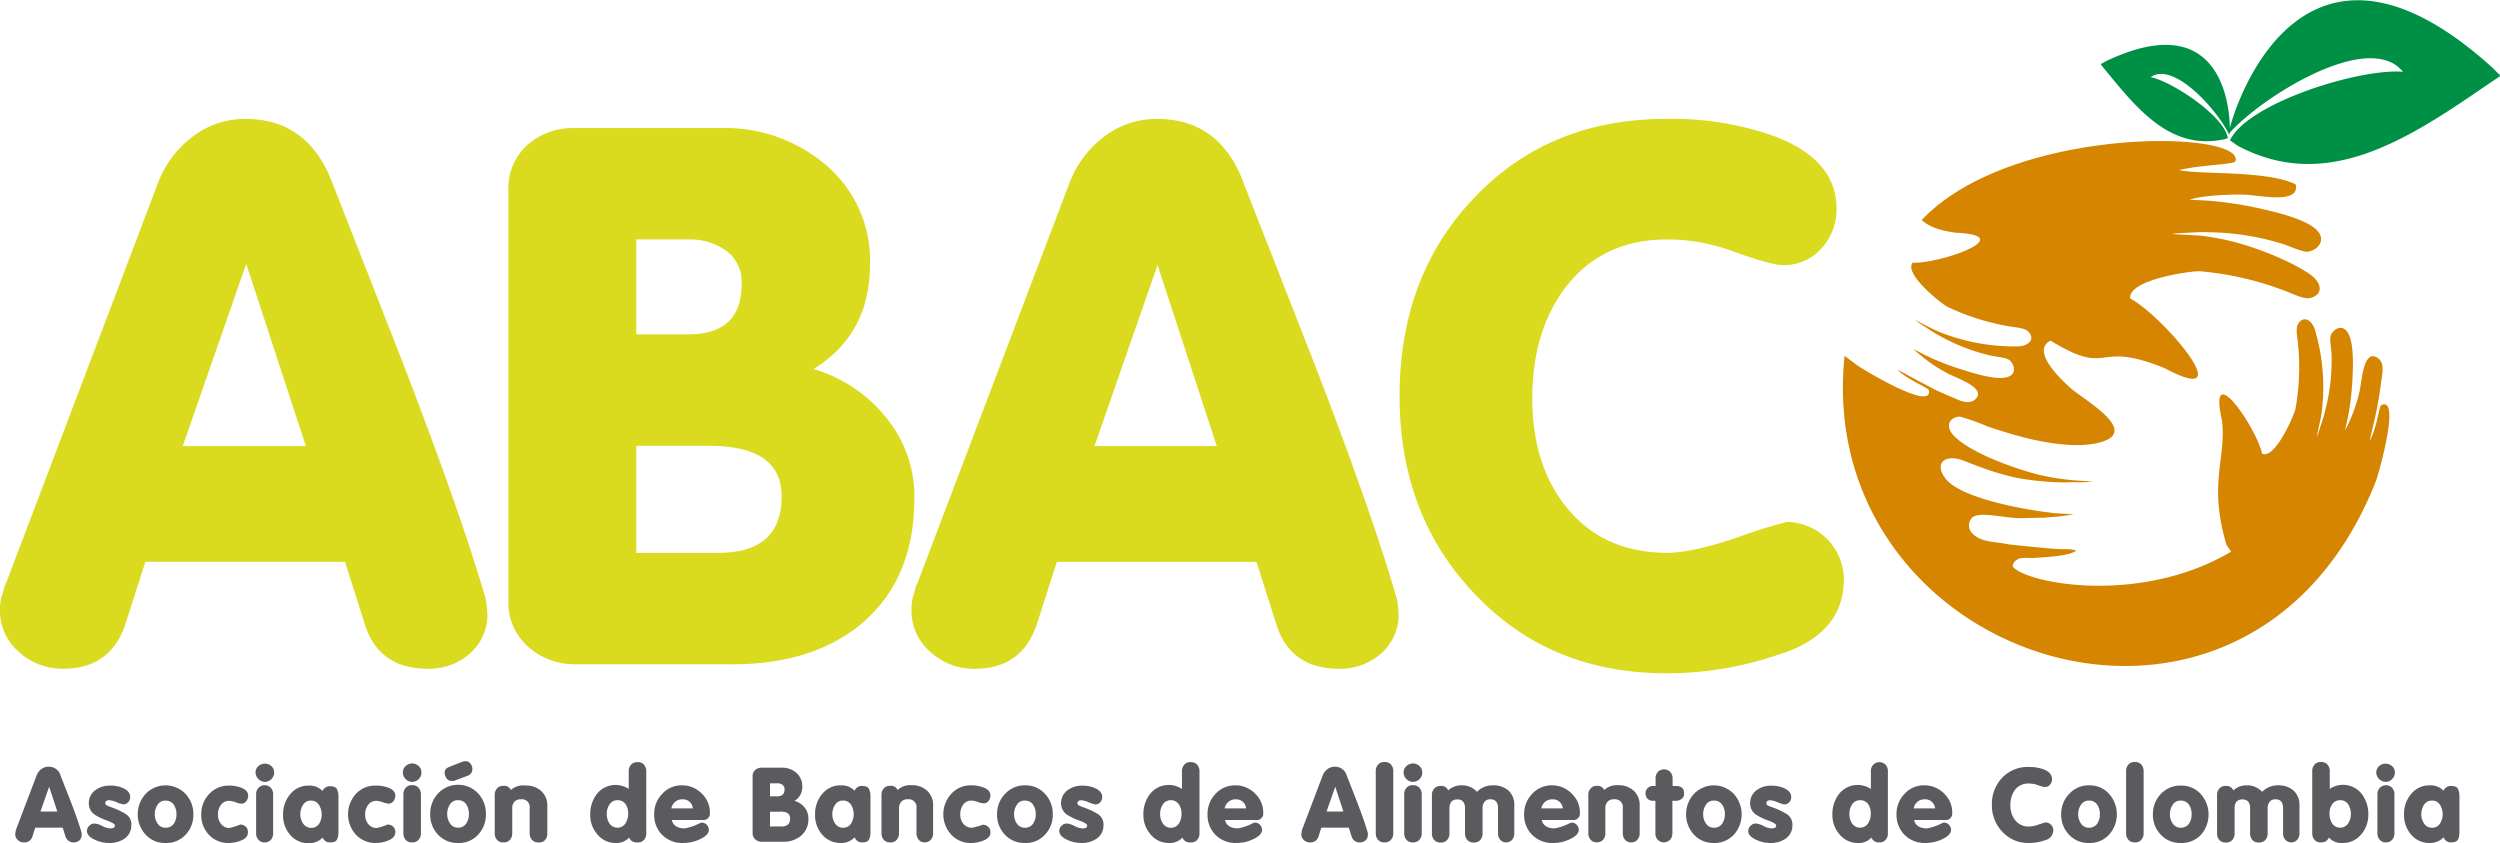
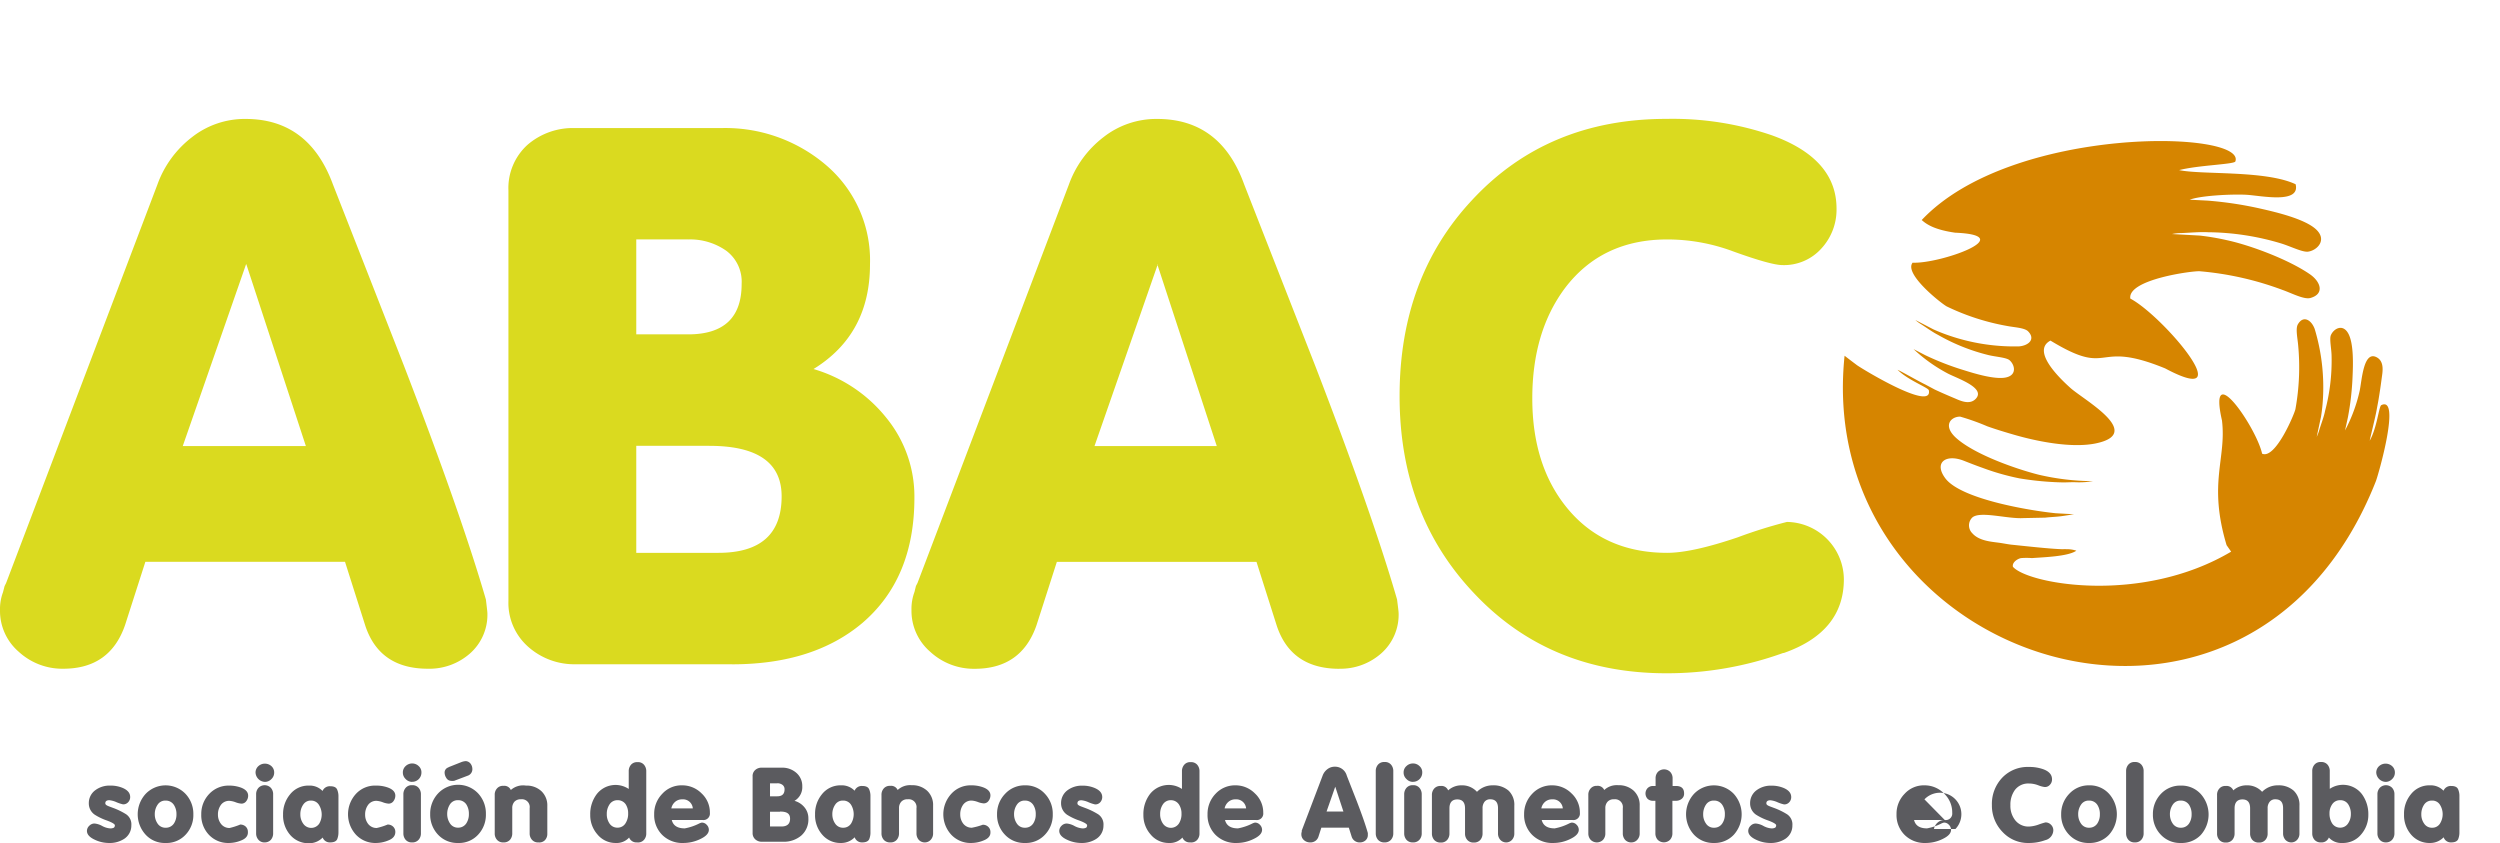
<svg xmlns="http://www.w3.org/2000/svg" viewBox="0 0 385.06 129.84">
  <defs>
    <style>.cls-1{fill:#dada1f;}.cls-1,.cls-2,.cls-3{fill-rule:evenodd;}.cls-2{fill:#d68500;}.cls-3{fill:#009045;}.cls-4{fill:#5b5b5f;}</style>
  </defs>
  <g id="Capa_2" data-name="Capa 2">
    <g id="Capa_1-2" data-name="Capa 1">
      <path class="cls-1" d="M65.9,103q-7.43,0-9.63-6.61l-3.13-9.86H22.39l-3.13,9.75Q16.94,103,9.75,103A9.9,9.9,0,0,1,2.9,100.4,8.32,8.32,0,0,1,0,94a7.46,7.46,0,0,1,.46-2.78l.24-.93c.07-.15.15-.31.23-.46L24.25,28.41a16,16,0,0,1,5.28-7.25,13.16,13.16,0,0,1,8.29-2.84q9.75,0,13.46,10.09,5.46,13.92,10.91,27.85Q71,79.12,74.84,92.34c.15,1.24.23,1.93.23,2.09a7.94,7.94,0,0,1-2.67,6.21A9.45,9.45,0,0,1,65.9,103Zm-28-62.3-9.75,28H47.11l-9.17-28Zm74.84,61.61h-24a10.67,10.67,0,0,1-7.43-2.73,9,9,0,0,1-3-7V29.34a9,9,0,0,1,2.9-7,10.67,10.67,0,0,1,7.42-2.61H111a23.88,23.88,0,0,1,16.35,5.8A19.25,19.25,0,0,1,134,40.71q0,10.78-8.7,16.13a22.4,22.4,0,0,1,11.19,7.48,19.15,19.15,0,0,1,4.35,12.36q0,12.41-8,19.26-7.55,6.38-20.07,6.38Zm-6.73-65.44H98V51.5h8q8.24,0,8.23-7.77a5.94,5.94,0,0,0-2.37-5.11,9.67,9.67,0,0,0-5.86-1.74Zm3.24,31.79H98V85.15h12.65q9.74,0,9.74-8.7,0-7.78-11.14-7.78Zm97,34.34a9.45,9.45,0,0,0,6.5-2.37,7.94,7.94,0,0,0,2.67-6.21c0-.16-.08-.85-.24-2.09q-3.83-13.23-12.64-36.08-5.46-13.93-10.91-27.85Q188,18.31,178.21,18.32a13.16,13.16,0,0,0-8.29,2.84,16,16,0,0,0-5.28,7.25L141.32,89.79l-.24.46-.23.93a7.46,7.46,0,0,0-.46,2.78,8.32,8.32,0,0,0,2.9,6.44,9.88,9.88,0,0,0,6.84,2.61q7.2,0,9.52-6.72l3.13-9.75h30.75l3.13,9.86q2.21,6.61,9.63,6.61Zm-28-62.3,9.16,28H168.58l9.75-28Zm96.41,59.87a52.62,52.62,0,0,1-18,3.13q-18.1,0-29.7-12.41Q215.57,79.22,215.57,61t11.14-30.16q11.61-12.54,30-12.53A47.13,47.13,0,0,1,273,20.87q9.87,3.6,9.87,11.25a8.81,8.81,0,0,1-2.33,6.15,7.73,7.73,0,0,1-6,2.56q-1.74,0-7.54-2.09a29,29,0,0,0-10.21-1.86q-10.09,0-15.78,7.54-5,6.73-5,16.94t5.22,16.71q5.68,7.08,15.55,7.08,3.83,0,10.85-2.38a73.28,73.28,0,0,1,7.6-2.38A8.91,8.91,0,0,1,284,89.21Q284,97.33,274.74,100.58Z" />
      <path class="cls-2" d="M303.78,82.13c1,1.15,2.85,1.3,4,1.45.65.08,1.39.24,2,.31,1.6.16,6.36.7,8,.7a2.45,2.45,0,0,1,.48,0,4.52,4.52,0,0,1,1.55.23c-1.29.9-5.05,1-6.84,1.14a10.78,10.78,0,0,0-1.68,0c-.6.12-1.41.7-1.25,1.34,2.31,2.65,19.73,5.89,33.61-2.33l-.7-1c-2.88-9.6,0-13.27-.71-19.2-2.23-9.84,5.27,1,6.18,5.11,2.06.91,5-6.18,5.13-6.86a36.21,36.21,0,0,0,.43-9.75c-.08-1.08-.44-2.63-.06-3.3.84-1.47,2.09-.69,2.6.7A31.05,31.05,0,0,1,357.81,61a27.08,27.08,0,0,1-.32,3.2l-.66,3.08a5.93,5.93,0,0,0,.38-1c.3-1,.71-2,.91-3a30,30,0,0,0,1-8.38c0-1.12-.36-2.68-.11-3.27.42-1,1.84-1.84,2.7-.23s.71,5,.64,6.64a42.51,42.51,0,0,1-.72,6.26l-.44,2a24.34,24.34,0,0,0,2.26-6.12c.34-1.6.58-6.29,2.65-5.13,1.22.68.85,2.36.74,3.2-.14,1.09-.3,2.17-.48,3.25-.09.55-.2,1.08-.3,1.64-.17,1-1,4.33-1.07,4.74,1.14-2,1.41-5.29,1.79-5.48,3.06-1.49-.47,10.78-.84,11.72-19.75,50.07-86.77,28-81.83-19.33.55.43,1.17.9,1.89,1.44s11.73,7.23,11.09,3.89c-.08-.42-3.18-1.54-4.82-3.16.39.13,3.39,1.85,4.29,2.27L298,60c1,.47,2,.9,3,1.32.79.33,2.31,1.13,3.29.13,1.66-1.69-2.8-3.15-4.26-3.91a24.27,24.27,0,0,1-5.3-3.77l1.81.94A42.47,42.47,0,0,0,302.43,57c1.56.49,4.85,1.52,6.57,1.13s1.31-2,.49-2.67c-.51-.4-2.1-.5-3.18-.76a30.1,30.1,0,0,1-7.83-3.13c-.87-.45-1.78-1.12-2.63-1.66a5.88,5.88,0,0,1-.84-.62l2.8,1.45a28.71,28.71,0,0,0,3,1.14A30.94,30.94,0,0,0,311,53.35c1.48-.13,2.56-1.13,1.36-2.33-.55-.54-2.14-.6-3.2-.81a35.6,35.6,0,0,1-9.29-3c-.63-.29-6.7-5-5.28-6.75,4.19.2,16.63-4.2,6.55-4.62-3-.43-4.31-1.19-5.15-1.95,13.84-14.67,50.17-13.87,48.3-9-.38.44-5.65.55-8.65,1.31,3.55.75,13.32,0,17.94,2.18.77,3.09-5.4,1.74-7.6,1.62s-7.06.12-8.71.76l2.74.14a57.11,57.11,0,0,1,8.37,1.28c2.14.49,6.65,1.54,8.37,3.17s.14,3.22-1.25,3.41c-.86.12-2.76-.85-4.2-1.28a40.1,40.1,0,0,0-11.19-1.71c-1.31-.07-2.83.08-4.17.13a7.25,7.25,0,0,0-1.41.15l4.24.23a37.38,37.38,0,0,1,4.25.72c3.64.79,9.55,3,12.83,5.29,1.62,1.16,2.19,3,0,3.61-1,.26-2.88-.75-4.25-1.23a48,48,0,0,0-12.78-2.89c-.93-.1-11.16,1.23-10.7,4.21,5,2.63,17.31,17.12,5.36,10.75-11.13-4.55-8.09,1.54-17.66-4.28-3,1.59,1.47,5.85,3.06,7.28,2.09,1.88,11.47,7,3.9,8.56-3.68.75-8.91-.28-12.54-1.33-1.31-.38-2.78-.82-4.13-1.3a35.1,35.1,0,0,0-4.2-1.5c-1.47,0-2.76,1.43-.51,3.38,2.91,2.52,9.16,4.69,12.58,5.56a37.62,37.62,0,0,0,8.37,1,11.89,11.89,0,0,1-1.41.16,13.41,13.41,0,0,1-1.42,0c-1.16,0-1.29.07-2.82,0a46.47,46.47,0,0,1-5.66-.59,37.32,37.32,0,0,1-5.68-1.62c-.94-.33-1.91-.71-2.85-1.08-2.79-1.11-4.69.25-2.9,2.67,2.39,3.24,13.06,5,17,5.4l2.85.16c-.74.1-1.39.23-2.17.32s-1.52.11-2.28.2l-3.36.07c-2.48.15-6.76-1.16-7.9-.06A1.7,1.7,0,0,0,303.78,82.13Z" />
-       <path class="cls-3" d="M343.28,20.67l.07-.07.07.16s0-.08,0-.3c5.13-5.69,21.52-15.89,26.69-9.4-6.61-.58-23.95,4.81-26.64,10.56l1,.69c.05.05,0,0,.17.13,13.72,7.33,26.27-1,38.57-9.46l1.6-1.07c.16-.15.16.15.22-.4-.08-.08-.15-.09-.25-.19-.34-.34-.67-.71-1-1-28.12-25.36-38.75,3.45-40.33,9.37-.05-4.2-1.8-18.47-19-10.3l-.67.37c-.06,0-.1,0-.16.06-.05.29,0,.14.06.24l.64.78c5,6.13,10.05,12.28,18.11,10.64a.39.39,0,0,0,.11,0l.6-.21c-.49-3.32-8.46-8.67-11.89-9.39,3.56-2.47,10.17,5,12,8.66C343.26,20.62,343.26,20.7,343.28,20.67Z" />
-       <path class="cls-4" d="M11.42,129.75a1.28,1.28,0,0,1-1.33-.91l-.43-1.36H5.43L5,128.82a1.27,1.27,0,0,1-1.31.93,1.35,1.35,0,0,1-.94-.36,1.14,1.14,0,0,1-.4-.89,1,1,0,0,1,.06-.38l0-.13,0-.06,3.21-8.45a2.14,2.14,0,0,1,.72-1,1.84,1.84,0,0,1,1.15-.39,1.86,1.86,0,0,1,1.85,1.39l1.5,3.83c.81,2.1,1.39,3.75,1.74,5,0,.17,0,.26,0,.28a1.08,1.08,0,0,1-.37.86A1.27,1.27,0,0,1,11.42,129.75Zm-3.85-8.58L6.23,125h2.6Z" />
      <path class="cls-4" d="M16.76,129.84a5.13,5.13,0,0,1-2.2-.52c-.78-.37-1.17-.81-1.17-1.35a1.09,1.09,0,0,1,.36-.78,1.12,1.12,0,0,1,.79-.35,2.94,2.94,0,0,1,1.2.38,3,3,0,0,0,1.18.37,1.16,1.16,0,0,0,.62-.11.44.44,0,0,0,.15-.37c0-.18-.4-.42-1.19-.72a8.77,8.77,0,0,1-1.91-.91,2.09,2.09,0,0,1-.91-1.77,2.44,2.44,0,0,1,1-2A3.66,3.66,0,0,1,17,121a4.76,4.76,0,0,1,1.92.37c.75.33,1.13.79,1.13,1.39a1.13,1.13,0,0,1-.31.8,1,1,0,0,1-.79.33,5.57,5.57,0,0,1-1-.33,3.55,3.55,0,0,0-1.11-.31c-.41,0-.62.16-.62.47s.38.41,1.15.7a10.71,10.71,0,0,1,2.06,1,1.87,1.87,0,0,1,.8,1.7,2.43,2.43,0,0,1-1.1,2.08A4.07,4.07,0,0,1,16.76,129.84Z" />
      <path class="cls-4" d="M25.52,129.84a4,4,0,0,1-3.08-1.27,4.65,4.65,0,0,1,0-6.3,4.25,4.25,0,0,1,6.13,0,4.47,4.47,0,0,1,1.21,3.16,4.37,4.37,0,0,1-1.21,3.15A4,4,0,0,1,25.52,129.84Zm0-6.53a1.39,1.39,0,0,0-1.23.61,2.56,2.56,0,0,0-.45,1.5,2.48,2.48,0,0,0,.44,1.44,1.43,1.43,0,0,0,1.24.63,1.47,1.47,0,0,0,1.28-.67,2.5,2.5,0,0,0,.38-1.4A2.57,2.57,0,0,0,26.8,124,1.47,1.47,0,0,0,25.52,123.31Z" />
      <path class="cls-4" d="M37.17,129.44a5,5,0,0,1-1.92.4,4.06,4.06,0,0,1-3.08-1.27A4.38,4.38,0,0,1,31,125.42a4.44,4.44,0,0,1,1.24-3.15A4.07,4.07,0,0,1,35.25,121a5.34,5.34,0,0,1,1.84.3c.75.28,1.13.7,1.13,1.25a1.35,1.35,0,0,1-.29.85.9.9,0,0,1-.75.38,3.21,3.21,0,0,1-.91-.22,3.38,3.38,0,0,0-.91-.21,1.56,1.56,0,0,0-1.31.59,2.46,2.46,0,0,0-.48,1.52,2.28,2.28,0,0,0,.47,1.44,1.62,1.62,0,0,0,1.32.63A10,10,0,0,0,37,127a1.21,1.21,0,0,1,.85.32,1.09,1.09,0,0,1,.33.82C38.22,128.73,37.87,129.16,37.17,129.44Z" />
      <path class="cls-4" d="M40.81,120.43A1.51,1.51,0,0,1,39.36,119a1.32,1.32,0,0,1,.44-1,1.5,1.5,0,0,1,2,0,1.3,1.3,0,0,1,.43,1,1.36,1.36,0,0,1-.43,1A1.39,1.39,0,0,1,40.81,120.43Zm0,9.32a1.21,1.21,0,0,1-1-.4,1.45,1.45,0,0,1-.36-1v-6a1.44,1.44,0,0,1,.36-1,1.32,1.32,0,0,1,1.91,0,1.44,1.44,0,0,1,.35,1v6a1.49,1.49,0,0,1-.35,1A1.25,1.25,0,0,1,40.81,129.75Z" />
      <path class="cls-4" d="M51.94,129.25c-.15.33-.51.5-1.07.5A1.16,1.16,0,0,1,49.7,129a2.88,2.88,0,0,1-2.12.88,3.7,3.7,0,0,1-2.85-1.24,4.57,4.57,0,0,1-1.13-3.18,4.71,4.71,0,0,1,1.07-3.1A3.59,3.59,0,0,1,47.58,121a2.73,2.73,0,0,1,2.1.83,1.2,1.2,0,0,1,1.19-.73c.55,0,.9.16,1.05.49a2.54,2.54,0,0,1,.21,1.1v5.5A2.79,2.79,0,0,1,51.94,129.25Zm-4-5.94a1.37,1.37,0,0,0-1.23.61,2.56,2.56,0,0,0-.45,1.5,2.41,2.41,0,0,0,.44,1.44,1.49,1.49,0,0,0,2.47,0,2.79,2.79,0,0,0,0-2.81A1.4,1.4,0,0,0,47.9,123.31Z" />
      <path class="cls-4" d="M59.83,129.44a5,5,0,0,1-1.91.4,4.08,4.08,0,0,1-3.09-1.27,4.66,4.66,0,0,1,0-6.3A4,4,0,0,1,57.92,121a5.24,5.24,0,0,1,1.83.3c.76.28,1.14.7,1.14,1.25a1.41,1.41,0,0,1-.29.85.9.9,0,0,1-.75.38,3.14,3.14,0,0,1-.91-.22,3.46,3.46,0,0,0-.91-.21,1.55,1.55,0,0,0-1.31.59,2.46,2.46,0,0,0-.48,1.52,2.28,2.28,0,0,0,.46,1.44,1.63,1.63,0,0,0,1.33.63A9.75,9.75,0,0,0,59.7,127a1.18,1.18,0,0,1,.85.32,1.1,1.1,0,0,1,.34.82C60.89,128.73,60.54,129.16,59.83,129.44Z" />
      <path class="cls-4" d="M63.48,120.43a1.4,1.4,0,0,1-1-.44,1.36,1.36,0,0,1-.43-1,1.31,1.31,0,0,1,.43-1,1.48,1.48,0,0,1,1-.4,1.44,1.44,0,0,1,1,.4,1.27,1.27,0,0,1,.43,1,1.42,1.42,0,0,1-1.45,1.43Zm0,9.32a1.22,1.22,0,0,1-1-.4,1.49,1.49,0,0,1-.35-1v-6a1.49,1.49,0,0,1,.35-1,1.2,1.2,0,0,1,1-.41,1.22,1.22,0,0,1,1,.41,1.49,1.49,0,0,1,.35,1v6a1.45,1.45,0,0,1-.36,1A1.24,1.24,0,0,1,63.48,129.75Z" />
      <path class="cls-4" d="M70.56,129.84a4.06,4.06,0,0,1-3.09-1.28,4.47,4.47,0,0,1-1.21-3.19,4.53,4.53,0,0,1,1.23-3.18,4.24,4.24,0,0,1,6.14,0,4.53,4.53,0,0,1,1.21,3.19,4.46,4.46,0,0,1-1.18,3.16A4,4,0,0,1,70.56,129.84ZM72,119.49l-2.06.78-.08,0a1.06,1.06,0,0,1-.39,0,.88.88,0,0,1-.73-.45,1.54,1.54,0,0,1-.26-.85.83.83,0,0,1,.55-.76l.12-.07,1.89-.75a2.34,2.34,0,0,1,.69-.16,1,1,0,0,1,.73.37,1.34,1.34,0,0,1,.29.75A1.06,1.06,0,0,1,72,119.49Zm-1.44,3.76a1.41,1.41,0,0,0-1.23.6,2.69,2.69,0,0,0-.45,1.52,2.57,2.57,0,0,0,.44,1.47,1.43,1.43,0,0,0,1.24.64,1.47,1.47,0,0,0,1.28-.69,2.55,2.55,0,0,0,.38-1.42,2.65,2.65,0,0,0-.38-1.45A1.47,1.47,0,0,0,70.56,123.25Z" />
      <path class="cls-4" d="M82.94,129.75a1.21,1.21,0,0,1-1-.4,1.44,1.44,0,0,1-.36-1v-3.87a1.2,1.2,0,0,0-1.34-1.37,1.27,1.27,0,0,0-1,.37,1.43,1.43,0,0,0-.34,1v3.87a1.48,1.48,0,0,1-.35,1,1.25,1.25,0,0,1-1,.4,1.22,1.22,0,0,1-1-.4,1.43,1.43,0,0,1-.35-1v-5.91a1.4,1.4,0,0,1,.35-1,1.19,1.19,0,0,1,1-.4,1.09,1.09,0,0,1,1.13.64A2.84,2.84,0,0,1,81,121a3.34,3.34,0,0,1,2.39.86,3,3,0,0,1,.91,2.29v4.25a1.4,1.4,0,0,1-.36,1A1.2,1.2,0,0,1,82.94,129.75Z" />
      <path class="cls-4" d="M98.11,129.75A1.2,1.2,0,0,1,96.9,129a2.58,2.58,0,0,1-2.05.84A3.6,3.6,0,0,1,92,128.5a4.46,4.46,0,0,1-1.09-3,5.08,5.08,0,0,1,1-3.18,3.66,3.66,0,0,1,4.93-.8v-2.73a1.49,1.49,0,0,1,.35-1,1.22,1.22,0,0,1,1-.4,1.19,1.19,0,0,1,1,.4,1.49,1.49,0,0,1,.35,1v9.58a1.45,1.45,0,0,1-.36,1A1.23,1.23,0,0,1,98.11,129.75Zm-3-6.5a1.43,1.43,0,0,0-1.25.68,2.56,2.56,0,0,0-.4,1.44,2.51,2.51,0,0,0,.4,1.44,1.43,1.43,0,0,0,1.25.67,1.41,1.41,0,0,0,1.26-.72,2.67,2.67,0,0,0,.38-1.47,2.51,2.51,0,0,0-.38-1.41A1.46,1.46,0,0,0,95.16,123.25Z" />
      <path class="cls-4" d="M108.2,126.3h-4.73c.21.86.88,1.29,2,1.29a8.2,8.2,0,0,0,2.26-.77,1.78,1.78,0,0,1,.35-.12,1,1,0,0,1,.77.34,1.09,1.09,0,0,1,.33.77c0,.53-.43,1-1.29,1.41a6,6,0,0,1-2.62.62A4.4,4.4,0,0,1,102,128.6a4.3,4.3,0,0,1-1.24-3.18,4.39,4.39,0,0,1,1.24-3.15,4,4,0,0,1,3.06-1.31,4.19,4.19,0,0,1,3,1.24,4,4,0,0,1,1.28,3A1,1,0,0,1,108.2,126.3Zm-3.13-3.18a1.6,1.6,0,0,0-1.09.39,1.78,1.78,0,0,0-.58,1h3.31A1.51,1.51,0,0,0,105.07,123.12Z" />
      <path class="cls-4" d="M120.63,129.65h-3.3a1.48,1.48,0,0,1-1-.37,1.28,1.28,0,0,1-.41-1V119.6a1.22,1.22,0,0,1,.4-1,1.44,1.44,0,0,1,1-.36h3.08a3.27,3.27,0,0,1,2.26.8,2.67,2.67,0,0,1,.91,2.09,2.43,2.43,0,0,1-1.2,2.22,3,3,0,0,1,1.54,1,2.62,2.62,0,0,1,.6,1.7,3.31,3.31,0,0,1-1.1,2.65A4.15,4.15,0,0,1,120.63,129.65Zm-.92-9H118.6v2h1.11c.75,0,1.13-.35,1.13-1.07a.82.82,0,0,0-.33-.7A1.31,1.31,0,0,0,119.71,120.64Zm.44,4.38H118.6v2.27h1.75c.89,0,1.34-.4,1.34-1.2S121.18,125,120.15,125Z" />
      <path class="cls-4" d="M133.88,129.25c-.15.33-.51.5-1.07.5a1.17,1.17,0,0,1-1.17-.79,2.86,2.86,0,0,1-2.12.88,3.66,3.66,0,0,1-2.84-1.24,4.53,4.53,0,0,1-1.14-3.18,4.71,4.71,0,0,1,1.07-3.1,3.62,3.62,0,0,1,2.91-1.36,2.75,2.75,0,0,1,2.11.83,1.18,1.18,0,0,1,1.18-.73c.55,0,.9.16,1.05.49a2.54,2.54,0,0,1,.21,1.1v5.5A2.62,2.62,0,0,1,133.88,129.25Zm-4-5.94a1.37,1.37,0,0,0-1.23.61,2.56,2.56,0,0,0-.45,1.5,2.48,2.48,0,0,0,.44,1.44,1.43,1.43,0,0,0,1.24.63,1.41,1.41,0,0,0,1.23-.68,2.79,2.79,0,0,0,0-2.81A1.4,1.4,0,0,0,129.84,123.31Z" />
      <path class="cls-4" d="M142.51,129.75a1.24,1.24,0,0,1-1-.4,1.48,1.48,0,0,1-.35-1v-3.87a1.2,1.2,0,0,0-1.34-1.37,1.24,1.24,0,0,0-1,.37,1.43,1.43,0,0,0-.35,1v3.87a1.48,1.48,0,0,1-.35,1,1.22,1.22,0,0,1-1,.4,1.25,1.25,0,0,1-1-.4,1.48,1.48,0,0,1-.35-1v-5.91a1.44,1.44,0,0,1,.35-1,1.22,1.22,0,0,1,1-.4,1.1,1.1,0,0,1,1.14.64,2.8,2.8,0,0,1,2.15-.74,3.38,3.38,0,0,1,2.4.86,3,3,0,0,1,.91,2.29v4.25a1.4,1.4,0,0,1-.36,1A1.21,1.21,0,0,1,142.51,129.75Z" />
      <path class="cls-4" d="M151.52,129.44a5,5,0,0,1-1.91.4,4.08,4.08,0,0,1-3.09-1.27,4.66,4.66,0,0,1,0-6.3,4,4,0,0,1,3.06-1.31,5.24,5.24,0,0,1,1.83.3c.76.28,1.14.7,1.14,1.25a1.41,1.41,0,0,1-.29.85.9.9,0,0,1-.75.38,3.14,3.14,0,0,1-.91-.22,3.46,3.46,0,0,0-.91-.21,1.55,1.55,0,0,0-1.31.59,2.46,2.46,0,0,0-.48,1.52,2.28,2.28,0,0,0,.46,1.44,1.64,1.64,0,0,0,1.33.63,10,10,0,0,0,1.68-.46,1.17,1.17,0,0,1,.84.32,1.06,1.06,0,0,1,.34.82C152.58,128.73,152.23,129.16,151.52,129.44Z" />
      <path class="cls-4" d="M157.87,129.84a4.06,4.06,0,0,1-3.08-1.27,4.38,4.38,0,0,1-1.22-3.15,4.44,4.44,0,0,1,1.24-3.15,4.07,4.07,0,0,1,3.06-1.31,4,4,0,0,1,3.07,1.3,4.43,4.43,0,0,1,1.21,3.16,4.37,4.37,0,0,1-1.21,3.15A4,4,0,0,1,157.87,129.84Zm0-6.53a1.39,1.39,0,0,0-1.23.61,2.56,2.56,0,0,0-.45,1.5,2.48,2.48,0,0,0,.44,1.44,1.43,1.43,0,0,0,1.24.63,1.47,1.47,0,0,0,1.28-.67,2.5,2.5,0,0,0,.38-1.4,2.57,2.57,0,0,0-.38-1.44A1.47,1.47,0,0,0,157.87,123.31Z" />
      <path class="cls-4" d="M166.52,129.84a5.17,5.17,0,0,1-2.21-.52c-.78-.37-1.16-.81-1.16-1.35a1.12,1.12,0,0,1,.35-.78,1.14,1.14,0,0,1,.8-.35,3,3,0,0,1,1.19.38,3.12,3.12,0,0,0,1.19.37,1.18,1.18,0,0,0,.62-.11.47.47,0,0,0,.14-.37c0-.18-.39-.42-1.18-.72a8.68,8.68,0,0,1-1.92-.91,2.12,2.12,0,0,1-.91-1.77,2.44,2.44,0,0,1,1-2,3.69,3.69,0,0,1,2.29-.7,4.72,4.72,0,0,1,1.91.37c.76.33,1.14.79,1.14,1.39a1.18,1.18,0,0,1-.31.8,1,1,0,0,1-.79.33,5.52,5.52,0,0,1-1-.33,3.51,3.51,0,0,0-1.1-.31c-.42,0-.62.16-.62.47s.38.41,1.15.7a11,11,0,0,1,2.06,1,1.87,1.87,0,0,1,.8,1.7,2.42,2.42,0,0,1-1.11,2.08A4.06,4.06,0,0,1,166.52,129.84Z" />
      <path class="cls-4" d="M183.33,129.75a1.19,1.19,0,0,1-1.21-.75,2.59,2.59,0,0,1-2.05.84,3.6,3.6,0,0,1-2.87-1.34,4.46,4.46,0,0,1-1.09-3,5.08,5.08,0,0,1,1-3.18,3.67,3.67,0,0,1,4.94-.8v-2.73a1.49,1.49,0,0,1,.35-1,1.19,1.19,0,0,1,1-.4,1.22,1.22,0,0,1,1,.4,1.49,1.49,0,0,1,.35,1v9.58a1.45,1.45,0,0,1-.36,1A1.24,1.24,0,0,1,183.33,129.75Zm-3-6.5a1.42,1.42,0,0,0-1.24.68,2.56,2.56,0,0,0-.4,1.44,2.51,2.51,0,0,0,.4,1.44,1.48,1.48,0,0,0,2.51,0,2.67,2.67,0,0,0,.38-1.47,2.51,2.51,0,0,0-.38-1.41A1.47,1.47,0,0,0,180.37,123.25Z" />
      <path class="cls-4" d="M193.41,126.3h-4.73c.22.86.88,1.29,2,1.29a8.18,8.18,0,0,0,2.25-.77,1.81,1.81,0,0,1,.36-.12,1,1,0,0,1,.77.34,1.09,1.09,0,0,1,.33.77c0,.53-.43,1-1.3,1.41a5.89,5.89,0,0,1-2.62.62,4.38,4.38,0,0,1-3.24-1.24,4.3,4.3,0,0,1-1.24-3.18,4.43,4.43,0,0,1,1.23-3.15,4.07,4.07,0,0,1,3.06-1.31,4.17,4.17,0,0,1,3,1.24,4,4,0,0,1,1.29,3A1,1,0,0,1,193.41,126.3Zm-3.13-3.18a1.58,1.58,0,0,0-1.08.39,1.78,1.78,0,0,0-.58,1h3.31A1.52,1.52,0,0,0,190.28,123.12Z" />
      <path class="cls-4" d="M209.51,129.75a1.27,1.27,0,0,1-1.33-.91l-.43-1.36h-4.23l-.43,1.34a1.27,1.27,0,0,1-1.31.93,1.37,1.37,0,0,1-.95-.36,1.17,1.17,0,0,1-.39-.89,1,1,0,0,1,.06-.38l0-.13,0-.06,3.21-8.45a2.16,2.16,0,0,1,.73-1,1.83,1.83,0,0,1,1.14-.39,1.87,1.87,0,0,1,1.86,1.39l1.5,3.83c.81,2.1,1.39,3.75,1.74,5,0,.17,0,.26,0,.28a1.08,1.08,0,0,1-.37.86A1.27,1.27,0,0,1,209.51,129.75Zm-3.85-8.58L204.32,125h2.6Z" />
      <path class="cls-4" d="M213.25,129.75a1.25,1.25,0,0,1-1-.4,1.49,1.49,0,0,1-.35-1v-9.58a1.49,1.49,0,0,1,.35-1,1.22,1.22,0,0,1,1-.4,1.2,1.2,0,0,1,1,.4,1.49,1.49,0,0,1,.35,1v9.58a1.45,1.45,0,0,1-.36,1A1.24,1.24,0,0,1,213.25,129.75Z" />
      <path class="cls-4" d="M217.63,120.43a1.36,1.36,0,0,1-1-.44,1.33,1.33,0,0,1-.44-1,1.29,1.29,0,0,1,.44-1,1.44,1.44,0,0,1,1-.4,1.41,1.41,0,0,1,1,.4,1.27,1.27,0,0,1,.43,1,1.42,1.42,0,0,1-1.45,1.43Zm0,9.32a1.25,1.25,0,0,1-1-.4,1.49,1.49,0,0,1-.35-1v-6a1.49,1.49,0,0,1,.35-1,1.22,1.22,0,0,1,1-.41,1.2,1.2,0,0,1,1,.41,1.49,1.49,0,0,1,.35,1v6a1.45,1.45,0,0,1-.36,1A1.23,1.23,0,0,1,217.63,129.75Z" />
      <path class="cls-4" d="M232.08,129.75a1.22,1.22,0,0,1-1-.4,1.43,1.43,0,0,1-.35-1v-3.87c0-.91-.4-1.37-1.19-1.37a1.06,1.06,0,0,0-.89.39,1.57,1.57,0,0,0-.3,1v3.87a1.48,1.48,0,0,1-.35,1,1.25,1.25,0,0,1-1,.4,1.22,1.22,0,0,1-1-.4,1.43,1.43,0,0,1-.35-1v-3.87c0-.91-.4-1.37-1.19-1.37s-1.21.46-1.21,1.37v3.87a1.48,1.48,0,0,1-.35,1,1.22,1.22,0,0,1-1,.4,1.25,1.25,0,0,1-1-.4,1.48,1.48,0,0,1-.35-1v-5.91a1.44,1.44,0,0,1,.35-1,1.22,1.22,0,0,1,1-.4,1.09,1.09,0,0,1,1.15.68,3,3,0,0,1,2.06-.78,3.08,3.08,0,0,1,2.38,1,3.36,3.36,0,0,1,2.43-1,3.51,3.51,0,0,1,2.44.82,3,3,0,0,1,.88,2.33v4.25a1.4,1.4,0,0,1-.36,1A1.22,1.22,0,0,1,232.08,129.75Z" />
      <path class="cls-4" d="M242.19,126.3h-4.73c.22.86.88,1.29,2,1.29a8.18,8.18,0,0,0,2.25-.77,2,2,0,0,1,.35-.12,1,1,0,0,1,.78.34,1.09,1.09,0,0,1,.33.77c0,.53-.44,1-1.3,1.41a5.89,5.89,0,0,1-2.62.62A4.38,4.38,0,0,1,236,128.6a4.31,4.31,0,0,1-1.25-3.18,4.44,4.44,0,0,1,1.24-3.15,4.07,4.07,0,0,1,3.06-1.31,4.19,4.19,0,0,1,3,1.24,4,4,0,0,1,1.29,3A1,1,0,0,1,242.19,126.3Zm-3.13-3.18a1.6,1.6,0,0,0-1.09.39,1.77,1.77,0,0,0-.57,1h3.31A1.52,1.52,0,0,0,239.06,123.12Z" />
      <path class="cls-4" d="M251.3,129.75a1.25,1.25,0,0,1-1-.4,1.48,1.48,0,0,1-.35-1v-3.87a1.2,1.2,0,0,0-1.34-1.37,1.25,1.25,0,0,0-1,.37,1.43,1.43,0,0,0-.35,1v3.87a1.43,1.43,0,0,1-.35,1,1.34,1.34,0,0,1-1.91,0,1.44,1.44,0,0,1-.36-1v-5.91a1.4,1.4,0,0,1,.36-1,1.18,1.18,0,0,1,.95-.4,1.1,1.1,0,0,1,1.14.64,2.83,2.83,0,0,1,2.15-.74,3.38,3.38,0,0,1,2.4.86,3,3,0,0,1,.91,2.29v4.25a1.4,1.4,0,0,1-.36,1A1.2,1.2,0,0,1,251.3,129.75Z" />
      <path class="cls-4" d="M259,123.06a1.4,1.4,0,0,1-.9.28h-.51v5a1.45,1.45,0,0,1-.36,1,1.34,1.34,0,0,1-1.91,0,1.45,1.45,0,0,1-.35-1v-5h-.36a1.17,1.17,0,0,1-.84-.3,1.21,1.21,0,0,1,0-1.65,1.15,1.15,0,0,1,.83-.33H255V119.9a1.42,1.42,0,0,1,.35-1,1.34,1.34,0,0,1,1.91,0,1.43,1.43,0,0,1,.36,1v1.16h.51q1.26,0,1.26,1.14A1,1,0,0,1,259,123.06Z" />
      <path class="cls-4" d="M264,129.84a4.07,4.07,0,0,1-3.08-1.27,4.66,4.66,0,0,1,0-6.3,4.24,4.24,0,0,1,6.12,0,4.7,4.7,0,0,1,0,6.31A4.06,4.06,0,0,1,264,129.84Zm0-6.53a1.39,1.39,0,0,0-1.23.61,2.62,2.62,0,0,0-.44,1.5,2.41,2.41,0,0,0,.44,1.44,1.41,1.41,0,0,0,1.23.63,1.46,1.46,0,0,0,1.28-.67,2.43,2.43,0,0,0,.39-1.4,2.49,2.49,0,0,0-.39-1.44A1.46,1.46,0,0,0,264,123.31Z" />
      <path class="cls-4" d="M272.64,129.84a5.13,5.13,0,0,1-2.2-.52c-.78-.37-1.17-.81-1.17-1.35a1.09,1.09,0,0,1,.36-.78,1.12,1.12,0,0,1,.79-.35,2.94,2.94,0,0,1,1.2.38,3,3,0,0,0,1.18.37,1.16,1.16,0,0,0,.62-.11.44.44,0,0,0,.15-.37c0-.18-.4-.42-1.19-.72a8.77,8.77,0,0,1-1.91-.91,2.09,2.09,0,0,1-.91-1.77,2.44,2.44,0,0,1,1-2,3.66,3.66,0,0,1,2.28-.7,4.8,4.8,0,0,1,1.92.37c.75.33,1.13.79,1.13,1.39a1.13,1.13,0,0,1-.31.8,1,1,0,0,1-.79.33,5.57,5.57,0,0,1-1-.33,3.55,3.55,0,0,0-1.11-.31c-.41,0-.62.16-.62.47s.38.41,1.15.7a10.71,10.71,0,0,1,2.06,1,1.87,1.87,0,0,1,.8,1.7,2.43,2.43,0,0,1-1.1,2.08A4.09,4.09,0,0,1,272.64,129.84Z" />
-       <path class="cls-4" d="M289.45,129.75a1.2,1.2,0,0,1-1.21-.75,2.58,2.58,0,0,1-2.05.84,3.61,3.61,0,0,1-2.87-1.34,4.51,4.51,0,0,1-1.09-3,5.08,5.08,0,0,1,1-3.18,3.66,3.66,0,0,1,4.93-.8v-2.73a1.45,1.45,0,0,1,.36-1,1.34,1.34,0,0,1,1.91,0,1.45,1.45,0,0,1,.35,1v9.58a1.45,1.45,0,0,1-.36,1A1.23,1.23,0,0,1,289.45,129.75Zm-2.95-6.5a1.43,1.43,0,0,0-1.25.68,2.64,2.64,0,0,0-.4,1.44,2.59,2.59,0,0,0,.4,1.44,1.44,1.44,0,0,0,1.25.67,1.41,1.41,0,0,0,1.26-.72,2.59,2.59,0,0,0,.38-1.47,2.44,2.44,0,0,0-.38-1.41A1.46,1.46,0,0,0,286.5,123.25Z" />
-       <path class="cls-4" d="M299.54,126.3h-4.73c.21.86.88,1.29,2,1.29a8.18,8.18,0,0,0,2.25-.77,2,2,0,0,1,.35-.12,1,1,0,0,1,.77.34,1.09,1.09,0,0,1,.33.77c0,.53-.43,1-1.29,1.41a5.92,5.92,0,0,1-2.62.62,4.38,4.38,0,0,1-3.24-1.24,4.31,4.31,0,0,1-1.25-3.18,4.39,4.39,0,0,1,1.24-3.15,4,4,0,0,1,3.06-1.31,4.19,4.19,0,0,1,3,1.24,4,4,0,0,1,1.28,3A1,1,0,0,1,299.54,126.3Zm-3.13-3.18a1.6,1.6,0,0,0-1.09.39,1.71,1.71,0,0,0-.57,1h3.3A1.51,1.51,0,0,0,296.41,123.12Z" />
+       <path class="cls-4" d="M299.54,126.3h-4.73c.21.86.88,1.29,2,1.29a8.18,8.18,0,0,0,2.25-.77,2,2,0,0,1,.35-.12,1,1,0,0,1,.77.34,1.09,1.09,0,0,1,.33.77c0,.53-.43,1-1.29,1.41a5.92,5.92,0,0,1-2.62.62,4.38,4.38,0,0,1-3.24-1.24,4.31,4.31,0,0,1-1.25-3.18,4.39,4.39,0,0,1,1.24-3.15,4,4,0,0,1,3.06-1.31,4.19,4.19,0,0,1,3,1.24,4,4,0,0,1,1.28,3A1,1,0,0,1,299.54,126.3Za1.6,1.6,0,0,0-1.09.39,1.71,1.71,0,0,0-.57,1h3.3A1.51,1.51,0,0,0,296.41,123.12Z" />
      <path class="cls-4" d="M315,129.41a7.23,7.23,0,0,1-2.48.43,5.34,5.34,0,0,1-4.09-1.71A5.8,5.8,0,0,1,306.8,124a5.86,5.86,0,0,1,1.53-4.15,5.4,5.4,0,0,1,4.14-1.72,6.39,6.39,0,0,1,2.24.35c.9.33,1.35.84,1.35,1.55a1.16,1.16,0,0,1-.32.84,1,1,0,0,1-.83.35,4.2,4.2,0,0,1-1-.28,4,4,0,0,0-1.4-.26,2.56,2.56,0,0,0-2.17,1,3.81,3.81,0,0,0-.69,2.33,3.57,3.57,0,0,0,.72,2.3,2.59,2.59,0,0,0,2.14,1A5,5,0,0,0,314,127a10.93,10.93,0,0,1,1.05-.33,1.16,1.16,0,0,1,.85.36,1.18,1.18,0,0,1,.36.86A1.61,1.61,0,0,1,315,129.41Z" />
      <path class="cls-4" d="M321.77,129.84a4.06,4.06,0,0,1-3.08-1.27,4.38,4.38,0,0,1-1.22-3.15,4.44,4.44,0,0,1,1.24-3.15,4.07,4.07,0,0,1,3.06-1.31,4,4,0,0,1,3.07,1.3,4.73,4.73,0,0,1,0,6.31A4.06,4.06,0,0,1,321.77,129.84Zm0-6.53a1.39,1.39,0,0,0-1.23.61,2.56,2.56,0,0,0-.45,1.5,2.48,2.48,0,0,0,.44,1.44,1.44,1.44,0,0,0,1.24.63,1.47,1.47,0,0,0,1.28-.67,2.5,2.5,0,0,0,.38-1.4,2.57,2.57,0,0,0-.38-1.44A1.47,1.47,0,0,0,321.77,123.31Z" />
      <path class="cls-4" d="M328.82,129.75a1.24,1.24,0,0,1-1-.4,1.49,1.49,0,0,1-.35-1v-9.58a1.49,1.49,0,0,1,.35-1,1.2,1.2,0,0,1,1-.4,1.22,1.22,0,0,1,1,.4,1.49,1.49,0,0,1,.35,1v9.58a1.45,1.45,0,0,1-.36,1A1.24,1.24,0,0,1,328.82,129.75Z" />
      <path class="cls-4" d="M335.9,129.84a4.06,4.06,0,0,1-3.08-1.27,4.38,4.38,0,0,1-1.22-3.15,4.44,4.44,0,0,1,1.24-3.15A4.07,4.07,0,0,1,335.9,121a4,4,0,0,1,3.07,1.3,4.73,4.73,0,0,1,0,6.31A4.06,4.06,0,0,1,335.9,129.84Zm0-6.53a1.39,1.39,0,0,0-1.23.61,2.56,2.56,0,0,0-.45,1.5,2.48,2.48,0,0,0,.44,1.44,1.44,1.44,0,0,0,1.24.63,1.47,1.47,0,0,0,1.28-.67,2.5,2.5,0,0,0,.38-1.4,2.57,2.57,0,0,0-.38-1.44A1.47,1.47,0,0,0,335.9,123.31Z" />
      <path class="cls-4" d="M353,129.75a1.25,1.25,0,0,1-1-.4,1.48,1.48,0,0,1-.35-1v-3.87c0-.91-.39-1.37-1.18-1.37a1.06,1.06,0,0,0-.89.39,1.51,1.51,0,0,0-.31,1v3.87a1.43,1.43,0,0,1-.35,1,1.22,1.22,0,0,1-1,.4,1.25,1.25,0,0,1-1-.4,1.48,1.48,0,0,1-.35-1v-3.87c0-.91-.39-1.37-1.18-1.37s-1.21.46-1.21,1.37v3.87a1.48,1.48,0,0,1-.35,1,1.25,1.25,0,0,1-1,.4,1.22,1.22,0,0,1-1-.4,1.43,1.43,0,0,1-.35-1v-5.91a1.4,1.4,0,0,1,.35-1,1.19,1.19,0,0,1,1-.4,1.1,1.1,0,0,1,1.15.68,3,3,0,0,1,2.06-.78,3.08,3.08,0,0,1,2.38,1,3.36,3.36,0,0,1,2.43-1,3.47,3.47,0,0,1,2.43.82,3,3,0,0,1,.89,2.33v4.25a1.4,1.4,0,0,1-.36,1A1.22,1.22,0,0,1,353,129.75Z" />
      <path class="cls-4" d="M360.76,129.84a2.57,2.57,0,0,1-2.06-.84,1.19,1.19,0,0,1-1.21.75,1.24,1.24,0,0,1-1-.4,1.49,1.49,0,0,1-.35-1v-9.58a1.49,1.49,0,0,1,.35-1,1.2,1.2,0,0,1,1-.4,1.22,1.22,0,0,1,1,.4,1.49,1.49,0,0,1,.35,1v2.73a3.67,3.67,0,0,1,4.94.8,5.18,5.18,0,0,1,1,3.18,4.54,4.54,0,0,1-1.07,3A3.63,3.63,0,0,1,360.76,129.84Zm-.3-6.59a1.43,1.43,0,0,0-1.26.65,2.35,2.35,0,0,0-.4,1.39,2.79,2.79,0,0,0,.38,1.49,1.45,1.45,0,0,0,1.28.7,1.43,1.43,0,0,0,1.23-.7,2.5,2.5,0,0,0,.4-1.41,2.66,2.66,0,0,0-.38-1.44A1.41,1.41,0,0,0,360.46,123.25Z" />
      <path class="cls-4" d="M367.49,120.43A1.51,1.51,0,0,1,366,119a1.32,1.32,0,0,1,.44-1,1.5,1.5,0,0,1,2,0,1.3,1.3,0,0,1,.43,1,1.36,1.36,0,0,1-.43,1A1.39,1.39,0,0,1,367.49,120.43Zm0,9.32a1.21,1.21,0,0,1-.95-.4,1.45,1.45,0,0,1-.36-1v-6a1.44,1.44,0,0,1,.36-1,1.32,1.32,0,0,1,1.91,0,1.44,1.44,0,0,1,.35,1v6a1.45,1.45,0,0,1-.36,1A1.23,1.23,0,0,1,367.49,129.75Z" />
      <path class="cls-4" d="M378.62,129.25c-.15.33-.51.5-1.07.5a1.16,1.16,0,0,1-1.17-.79,2.88,2.88,0,0,1-2.12.88,3.7,3.7,0,0,1-2.85-1.24,4.57,4.57,0,0,1-1.13-3.18,4.66,4.66,0,0,1,1.07-3.1,3.59,3.59,0,0,1,2.91-1.36,2.73,2.73,0,0,1,2.1.83,1.2,1.2,0,0,1,1.19-.73c.55,0,.9.16,1.05.49a2.54,2.54,0,0,1,.21,1.1v5.5A2.79,2.79,0,0,1,378.62,129.25Zm-4-5.94a1.4,1.4,0,0,0-1.24.61,2.62,2.62,0,0,0-.44,1.5,2.41,2.41,0,0,0,.44,1.44,1.41,1.41,0,0,0,1.24.63,1.38,1.38,0,0,0,1.22-.68,2.73,2.73,0,0,0,0-2.81A1.37,1.37,0,0,0,374.58,123.31Z" />
    </g>
  </g>
</svg>